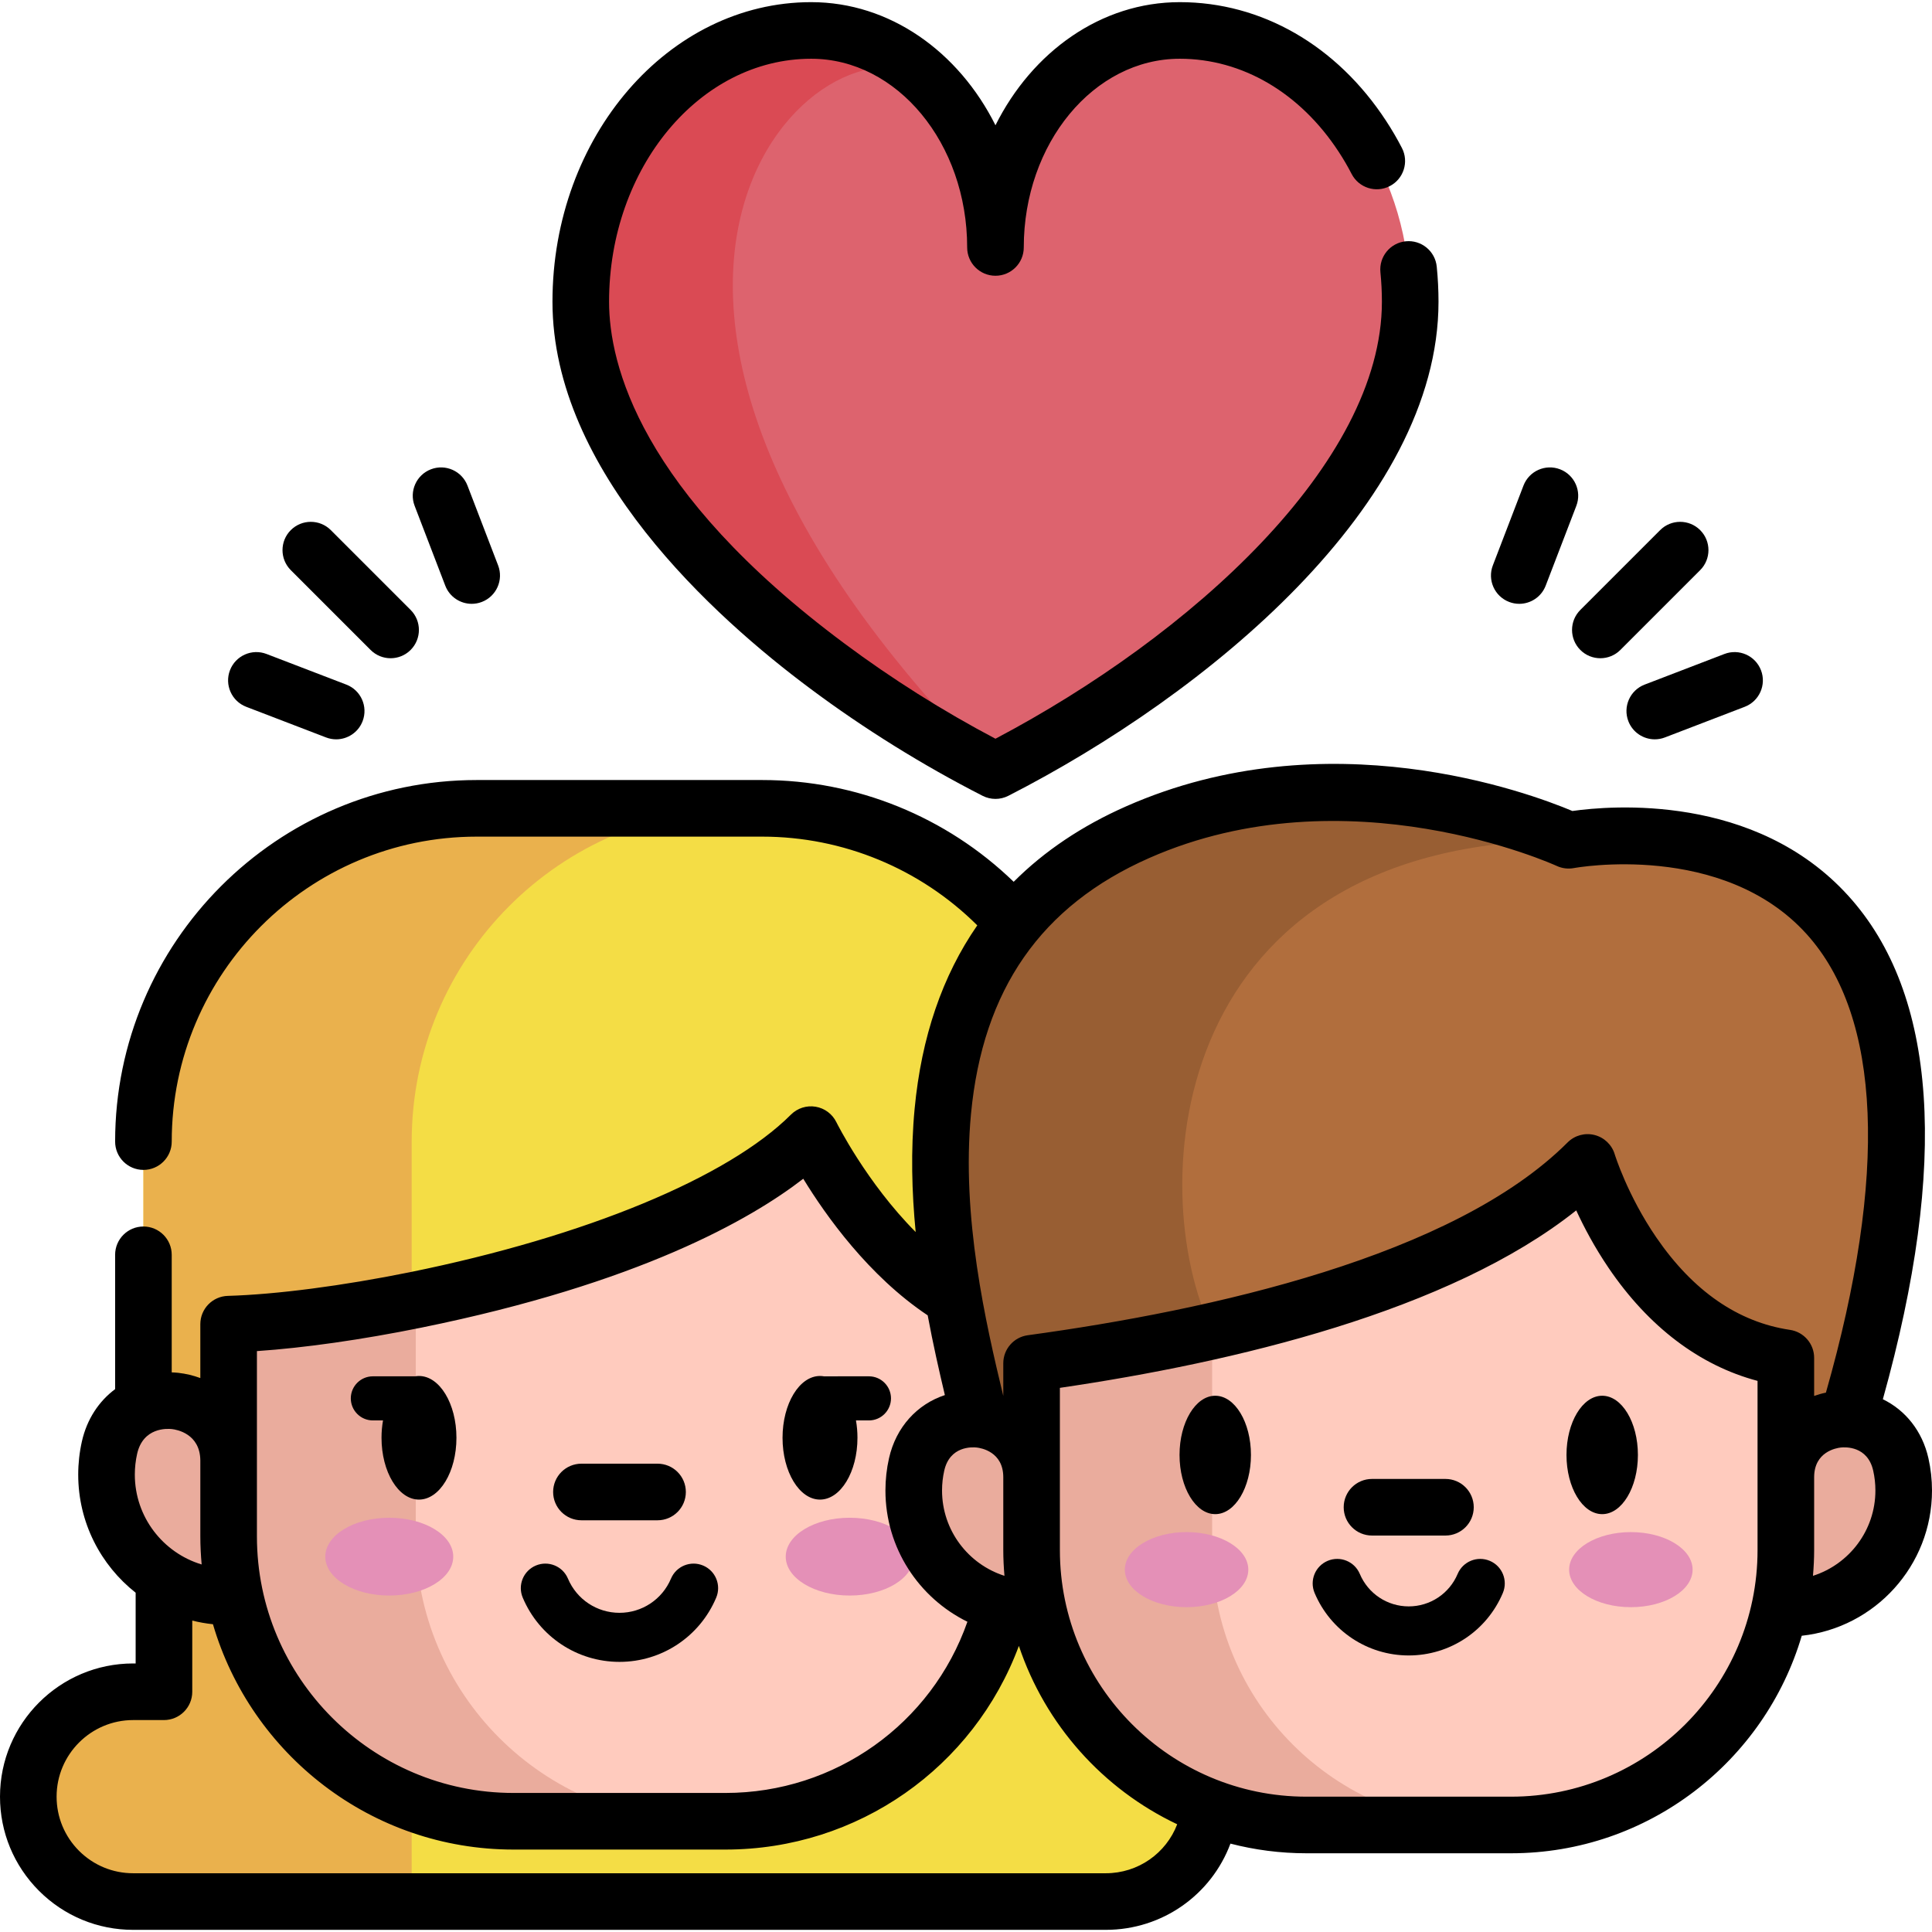
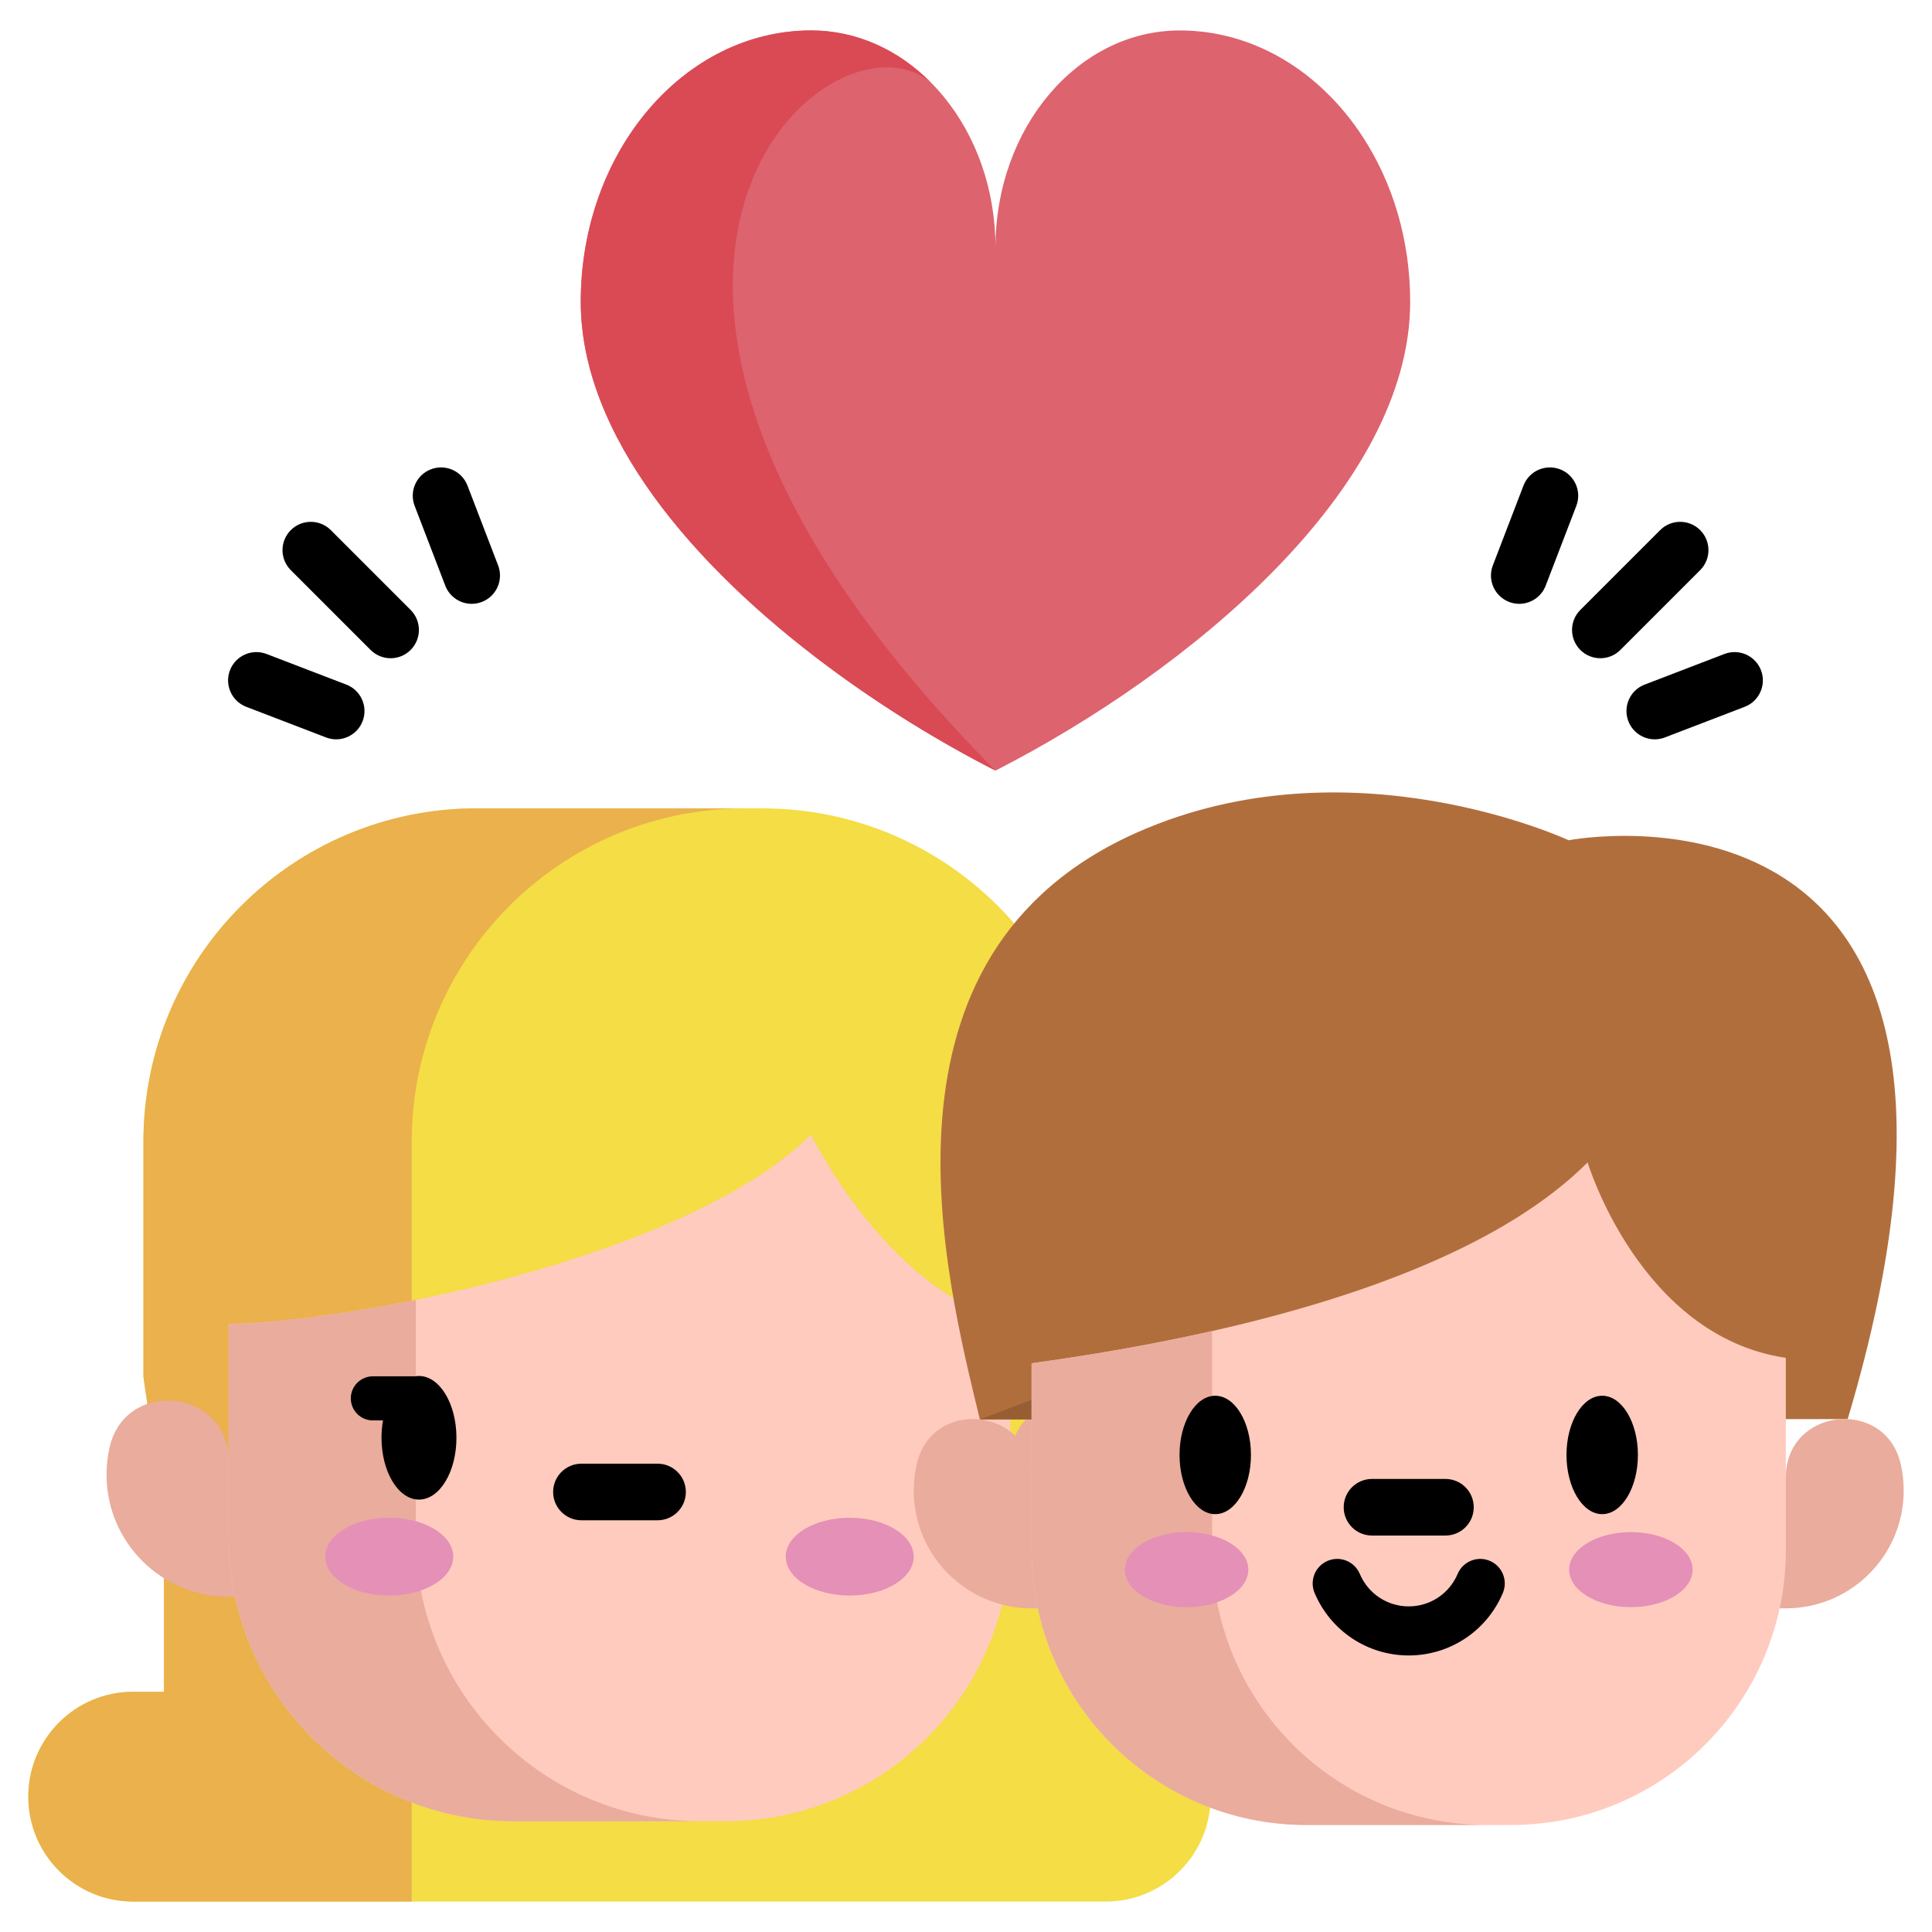
<svg xmlns="http://www.w3.org/2000/svg" id="Capa_1" height="512" viewBox="0 0 512 512" width="512">
  <g>
    <g>
      <g>
        <path d="m320.833 476.138c0 15.35-12.442 27.792-27.792 27.792h-257.739c-7.675 0-14.63-3.108-19.657-8.145-5.027-5.027-8.145-11.972-8.145-19.647 0-15.35 12.452-27.802 27.802-27.802h8.145v-46.12l-5.436-37.315v-62.359c0-48.778 39.544-88.322 88.322-88.322h75.68c48.778 0 88.322 39.544 88.322 88.322v62.359l-5.436 37.315v46.12h8.145c7.675 0 14.62 3.118 19.657 8.145 5.024 5.026 8.132 11.982 8.132 19.657z" fill="#f4dd45" />
        <path d="m197.005 214.23c-48.578.22-87.902 39.684-87.902 88.312v201.387h-73.801c-7.675 0-14.63-3.108-19.657-8.145-5.027-5.027-8.145-11.972-8.145-19.647 0-15.35 12.452-27.802 27.802-27.802h8.145v-46.12l-5.436-37.315v-62.359c0-48.778 39.544-88.322 88.322-88.322h70.244c.138.001.288.001.428.011z" fill="#eab14d" />
        <path d="m60.596 423.156c-17.876 0-32.367-14.491-32.367-32.367 0-2.46.274-4.856.795-7.159 4.199-18.596 31.573-15.546 31.573 3.518h207.15c0-19.064 27.374-22.114 31.573-3.518.52 2.303.794 4.699.794 7.159 0 17.876-14.491 32.367-32.367 32.367" fill="#eaac9d" />
        <path d="m267.74 350.271v56.892c0 41.688-33.795 75.491-75.491 75.491h-56.169c-41.688 0-75.491-33.795-75.491-75.491v-56.243c12.854-.373 30.542-2.566 49.596-6.438 39.047-7.938 83.869-22.94 104.72-43.792.001 0 20.629 42.151 52.835 49.581z" fill="#ffcbbe" />
        <path d="m185.677 482.654h-49.596c-41.688 0-75.491-33.795-75.491-75.491v-56.243c12.854-.373 30.542-2.566 49.596-6.438v62.681c0 41.689 33.795 75.491 75.491 75.491z" fill="#eaac9d" />
        <g fill="#e490b7">
          <ellipse cx="225.182" cy="412.528" rx="16.955" ry="10.309" />
          <ellipse cx="103.16" cy="412.528" rx="16.955" ry="10.309" />
        </g>
      </g>
      <g>
        <path d="m489.656 376.074-159.911.058-70.072.022c-9.135-37.851-31.401-123.313 41.853-155.628 56.373-24.871 114.185 2.152 114.185 2.152s127.071-24.692 73.945 153.396z" fill="#b16e3d" />
-         <path d="m321.236 352.743 8.509 23.389-70.072.022c-9.135-37.851-31.401-123.313 41.853-155.628 56.373-24.871 114.185 2.152 114.185 2.152-106.288 0-112.753 91.927-94.475 130.065z" fill="#985e33" />
+         <path d="m321.236 352.743 8.509 23.389-70.072.022z" fill="#985e33" />
        <path d="m273.383 426.225c-17.249 0-31.232-13.983-31.232-31.232 0-2.374.265-4.686.767-6.908 4.052-17.944 30.465-15.001 30.465 3.395h199.885c0-18.396 26.414-21.339 30.465-3.395.502 2.222.767 4.534.767 6.908 0 17.249-13.983 31.232-31.232 31.232" fill="#eaac9d" />
        <path d="m473.264 359.848v50.945c0 40.226-32.61 72.843-72.843 72.843h-54.199c-40.226 0-72.843-32.617-72.843-72.843v-49.512c15.348-2.095 31.674-4.881 47.857-8.538 39.233-8.854 77.666-22.856 99.5-44.689 0 0 13.85 46.05 52.528 51.794z" fill="#ffcbbe" />
        <path d="m394.079 483.637h-47.857c-40.226 0-72.843-32.617-72.843-72.843v-49.512c15.348-2.095 31.674-4.881 47.857-8.538v58.05c0 40.226 32.61 72.843 72.843 72.843z" fill="#eaac9d" />
        <g fill="#e490b7">
          <ellipse cx="432.197" cy="415.971" rx="16.36" ry="9.948" />
          <ellipse cx="314.454" cy="415.971" rx="16.36" ry="9.948" />
        </g>
      </g>
      <g>
        <path d="m373.714 79.958c0 49.624-58.825 98.15-109.902 124.261-14.732-7.515-30.087-16.911-44.484-27.657-35.628-26.502-65.418-61.283-65.418-96.604 0-39.707 27.34-71.89 61.06-71.89 12.069 0 23.122 5.159 31.652 13.717 1.22 1.211 2.384 2.505 3.501 3.865 0 .009.009.009.009.019 8.474 10.336 13.679 24.407 13.679 39.912 0-31.764 21.874-57.512 48.842-57.512 19.714 0 37.23 10.979 48.395 28.048 7.963 12.142 12.666 27.339 12.666 43.841z" fill="#dd636e" />
        <path d="m263.812 204.218c-14.732-7.515-30.087-16.911-44.484-27.657-35.628-26.502-65.418-61.283-65.418-96.604 0-39.707 27.34-71.89 61.06-71.89 12.069 0 23.122 5.159 31.652 13.717-27.303-22.358-111.68 52.475 17.19 182.434z" fill="#da4a54" />
      </g>
    </g>
    <g>
-       <path d="m164.166 440.414c11.213 0 21.274-6.679 25.632-17.016 1.395-3.308-.156-7.12-3.464-8.514-3.309-1.395-7.12.156-8.515 3.464-2.321 5.507-7.681 9.065-13.653 9.065-5.973 0-11.332-3.559-13.654-9.065-1.394-3.309-5.206-4.859-8.514-3.464s-4.859 5.207-3.465 8.514c4.358 10.337 14.419 17.016 25.633 17.016z" />
      <path d="m154.085 402.891h20.172c4.142 0 7.5-3.358 7.5-7.5s-3.358-7.5-7.5-7.5h-20.172c-4.142 0-7.5 3.358-7.5 7.5s3.358 7.5 7.5 7.5z" />
      <path d="m98.812 376.429h2.691c-.264 1.491-.397 3.037-.397 4.599 0 9.031 4.453 16.379 9.927 16.379s9.928-7.348 9.928-16.379c0-9.032-4.454-16.379-9.928-16.379-.345 0-.701.031-1.014.09h-11.207c-3.223 0-5.845 2.622-5.845 5.845s2.622 5.845 5.845 5.845z" />
-       <path d="m217.308 397.407c5.474 0 9.928-7.348 9.928-16.379 0-1.56-.133-3.105-.397-4.599h3.437c3.223 0 5.845-2.622 5.845-5.845s-2.622-5.845-5.845-5.845l-11.91.004c-.356-.062-.712-.094-1.057-.094-5.474 0-9.928 7.348-9.928 16.379-.001 9.031 4.452 16.379 9.927 16.379z" />
-       <path d="m512 394.993c0-2.887-.32-5.767-.951-8.56-1.627-7.208-6.1-12.722-12.072-15.62 17.469-62.559 14.409-107.422-9.139-133.4-24.706-27.256-63.081-23.918-73.139-22.491-11.508-4.848-64.968-24.746-118.203-1.26-11.77 5.193-21.726 11.881-29.86 20.022-17.801-17.226-41.642-26.966-66.626-26.966h-75.68c-52.835 0-95.82 42.984-95.82 95.82 0 4.142 3.358 7.5 7.5 7.5s7.5-3.358 7.5-7.5c0-44.564 36.256-80.82 80.82-80.82h75.68c21.441 0 41.885 8.505 56.979 23.513-9.245 13.336-14.804 29.567-16.604 48.608-1.045 11.055-.75 22.101.279 32.666-13.057-13.136-20.916-28.906-21.015-29.109-1.064-2.176-3.114-3.705-5.503-4.104-2.388-.397-4.824.381-6.538 2.095-16.687 16.687-54.413 32.293-100.915 41.747-17.891 3.628-35.503 5.92-48.321 6.29-4.056.117-7.284 3.439-7.284 7.497v14.279c-1.84-.674-3.798-1.157-5.873-1.389-.574-.064-1.141-.09-1.707-.116v-31.157c0-4.142-3.358-7.5-7.5-7.5s-7.5 3.358-7.5 7.5v35.6c-4.309 3.206-7.478 7.973-8.802 13.838-.649 2.876-.979 5.841-.979 8.812 0 12.684 5.961 23.994 15.221 31.301v18.744h-.651c-19.462.001-35.297 15.836-35.297 35.299 0 9.417 3.669 18.28 10.343 24.967 6.677 6.662 15.54 10.332 24.956 10.332h257.737c15.063 0 28.009-9.365 33.044-22.853 6.44 1.669 13.19 2.559 20.145 2.559h54.198c36.419 0 67.237-24.365 77.058-57.645 19.382-2.106 34.519-18.566 34.519-38.499zm-254.681-99.742c3.121-33.022 18.57-55.221 47.231-67.865 52.453-23.141 107.442 1.836 107.984 2.087 1.429.667 3.045.865 4.592.571.391-.075 39.389-7.154 61.666 17.52 19.791 21.922 21.527 63.873 5.095 121.495-1.08.22-2.114.526-3.121.877v-10.089c0-3.716-2.722-6.873-6.398-7.418-13.768-2.045-25.691-10.292-35.439-24.512-7.65-11.16-10.98-21.925-11.01-22.02-.76-2.527-2.792-4.468-5.351-5.112s-5.269.103-7.135 1.97c-30.202 30.203-94.471 44.458-143.068 51.098-3.715.508-6.484 3.681-6.484 7.431v8.651c-4.671-19.345-11.134-47.471-8.562-74.684zm1.521 88.358c1.174.131 7.02 1.125 7.041 7.835v19.35c0 2.297.12 4.566.31 6.814-9.58-3.054-16.54-12.036-16.54-22.615 0-1.775.196-3.544.583-5.256 1.485-6.579 7.423-6.257 8.606-6.128zm-147.162-31.774c57.601-11.71 87.257-28.675 101.197-39.455 5.949 9.744 17.325 25.766 32.972 36.203 1.425 7.652 3.043 14.777 4.554 21.129-7.326 2.413-12.933 8.454-14.801 16.722-.631 2.795-.951 5.675-.951 8.559 0 15.258 8.872 28.48 21.725 34.789-9.471 27.015-34.962 45.371-64.128 45.371h-56.169c-37.489 0-67.989-30.5-67.989-67.989v-20.018h.007c0-.053-.007-.104-.007-.157v-28.933c12.623-.861 27.793-3.018 43.59-6.221zm-75.339 33.446c1.591-7.046 7.955-6.699 9.215-6.562 1.252.14 7.46 1.2 7.535 8.304v20.141c0 2.508.131 4.984.35 7.436-10.233-3.082-17.71-12.588-17.71-23.813 0-1.86.206-3.713.61-5.506zm256.697 111.15h-257.737c-5.416 0-10.516-2.113-14.35-5.938-3.836-3.844-5.949-8.944-5.949-14.36 0-11.193 9.106-20.299 20.299-20.299h8.151c4.142 0 7.5-3.358 7.5-7.5v-18.865c1.784.445 3.614.774 5.484.969 10.088 34.464 41.963 59.716 79.644 59.716h56.169c35.088 0 65.82-21.773 77.766-53.979 6.97 20.873 22.273 37.958 41.958 47.276-2.934 7.666-10.329 12.98-18.935 12.98zm172.731-85.637c0 36.03-29.313 65.343-65.344 65.343h-54.198c-36.03 0-65.344-29.313-65.344-65.343v-42.999c45.949-6.748 103.205-20.239 136.835-47.029 2.027 4.395 4.848 9.749 8.576 15.242 10.61 15.638 24.157 25.883 39.475 29.939zm14.69 6.815c.19-2.249.31-4.518.31-6.815v-19.314h.001c0-6.744 5.867-7.739 7.043-7.871 1.18-.13 7.121-.453 8.607 6.128.386 1.71.582 3.479.582 5.256 0 10.581-6.961 19.564-16.543 22.616z" />
      <path d="m322.052 369.886c-5.218 0-9.463 7.038-9.463 15.688s4.245 15.689 9.463 15.689 9.463-7.038 9.463-15.689-4.245-15.688-9.463-15.688z" />
      <path d="m424.599 369.886c-5.218 0-9.463 7.038-9.463 15.688s4.245 15.689 9.463 15.689 9.463-7.038 9.463-15.689-4.246-15.688-9.463-15.688z" />
      <path d="m394.807 413.638c-3.31-1.394-7.119.157-8.515 3.464-2.205 5.229-7.294 8.608-12.965 8.608s-10.76-3.379-12.965-8.608c-1.395-3.308-5.206-4.859-8.515-3.464-3.308 1.395-4.858 5.207-3.464 8.515 4.241 10.058 14.032 16.558 24.943 16.558s20.702-6.5 24.943-16.558c1.396-3.309-.155-7.121-3.462-8.515z" />
      <path d="m363.593 406.935h19.465c4.143 0 7.5-3.358 7.5-7.5s-3.357-7.5-7.5-7.5h-19.465c-4.143 0-7.5 3.358-7.5 7.5s3.357 7.5 7.5 7.5z" />
-       <path d="m214.833 182.569c14.091 10.519 29.849 20.316 45.569 28.332 1.07.545 2.238.818 3.407.818 1.171 0 2.342-.274 3.414-.822 52.587-26.881 113.996-77.302 113.996-130.938 0-3.073-.157-6.201-.467-9.297-.413-4.122-4.093-7.127-8.21-6.716-4.121.413-7.128 4.088-6.716 8.21.261 2.601.393 5.227.393 7.803 0 42.91-50.882 88.638-102.413 115.811-13.837-7.29-27.597-15.962-40.01-25.229-54.281-40.384-62.386-74.087-62.386-90.583 0-35.505 24.027-64.39 53.56-64.39 22.794 0 41.339 22.434 41.339 50.01 0 4.142 3.357 7.5 7.5 7.5s7.5-3.358 7.5-7.5c0-27.576 18.546-50.01 41.341-50.01 16.52 0 31.869 8.986 42.117 24.662 1.253 1.911 2.406 3.884 3.426 5.864 1.898 3.683 6.424 5.129 10.103 3.231 3.683-1.898 5.129-6.421 3.231-10.103-1.259-2.442-2.677-4.87-4.21-7.208-13.065-19.984-32.991-31.445-54.667-31.445-20.855 0-39.101 13.142-48.841 32.627-9.74-19.485-27.984-32.627-48.839-32.627-37.804 0-68.56 35.614-68.56 79.39 0 44.988 42.876 83.603 68.423 102.61z" />
      <path d="m98.212 172.243c1.464 1.464 3.384 2.197 5.303 2.197s3.839-.732 5.303-2.197c2.929-2.929 2.929-7.678 0-10.606l-21.148-21.149c-2.929-2.929-7.678-2.929-10.606 0-2.929 2.929-2.929 7.678 0 10.607z" />
      <path d="m118.001 155.206c1.145 2.983 3.988 4.814 7.003 4.814.893 0 1.802-.161 2.686-.5 3.867-1.484 5.799-5.822 4.314-9.689l-8.117-21.149c-1.484-3.867-5.821-5.799-9.689-4.314-3.867 1.484-5.799 5.822-4.314 9.689z" />
      <path d="m65.257 187.312 21.149 8.118c.884.339 1.792.5 2.686.5 3.015 0 5.858-1.832 7.003-4.814 1.484-3.867-.447-8.205-4.314-9.689l-21.149-8.118c-3.868-1.484-8.205.448-9.689 4.314-1.485 3.867.447 8.205 4.314 9.689z" />
      <path d="m418.805 172.243c1.465 1.465 3.384 2.197 5.304 2.197 1.919 0 3.839-.732 5.303-2.197l21.149-21.148c2.93-2.929 2.93-7.678.001-10.607-2.93-2.928-7.679-2.929-10.606 0l-21.149 21.149c-2.931 2.928-2.931 7.677-.002 10.606z" />
      <path d="m399.933 159.52c.884.339 1.792.5 2.686.5 3.016 0 5.858-1.832 7.004-4.814l8.118-21.149c1.484-3.867-.447-8.205-4.314-9.69s-8.204.448-9.689 4.314l-8.118 21.149c-1.486 3.867.445 8.206 4.313 9.69z" />
      <path d="m431.528 191.115c1.146 2.983 3.988 4.814 7.004 4.814.893 0 1.802-.161 2.686-.5l21.148-8.118c3.867-1.484 5.799-5.823 4.314-9.689s-5.819-5.8-9.689-4.314l-21.148 8.118c-3.867 1.484-5.799 5.823-4.315 9.689z" />
    </g>
  </g>
</svg>